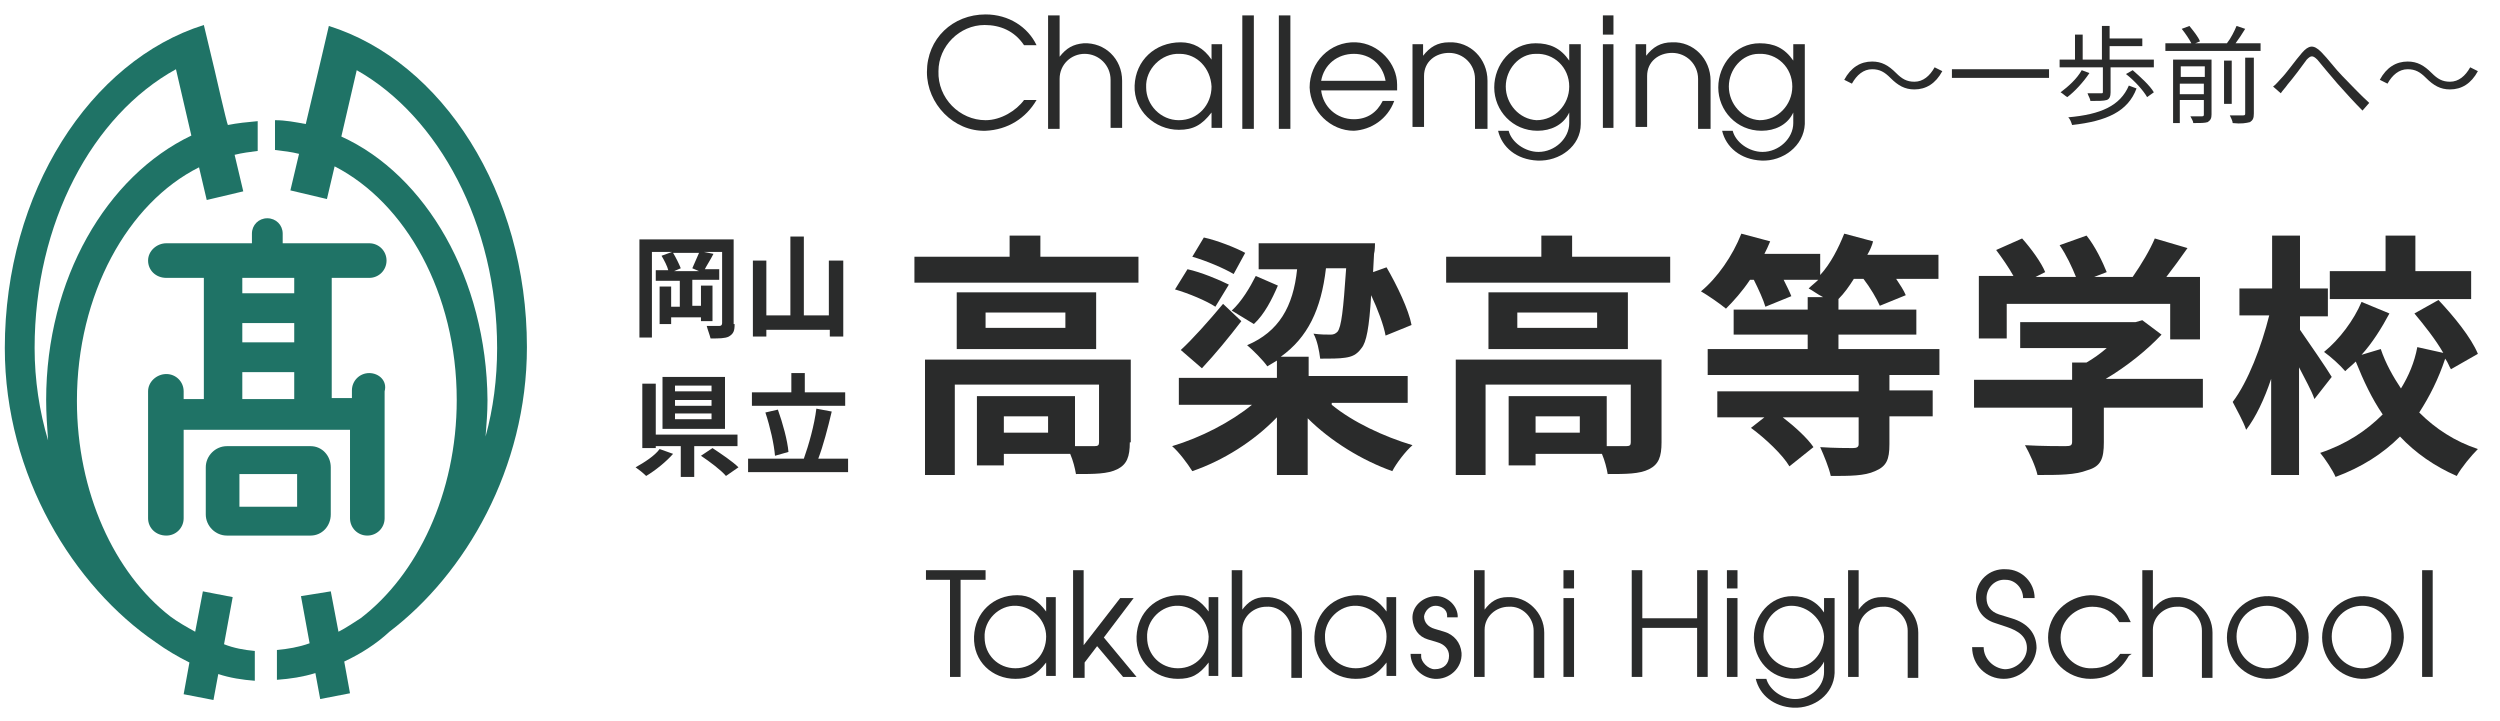
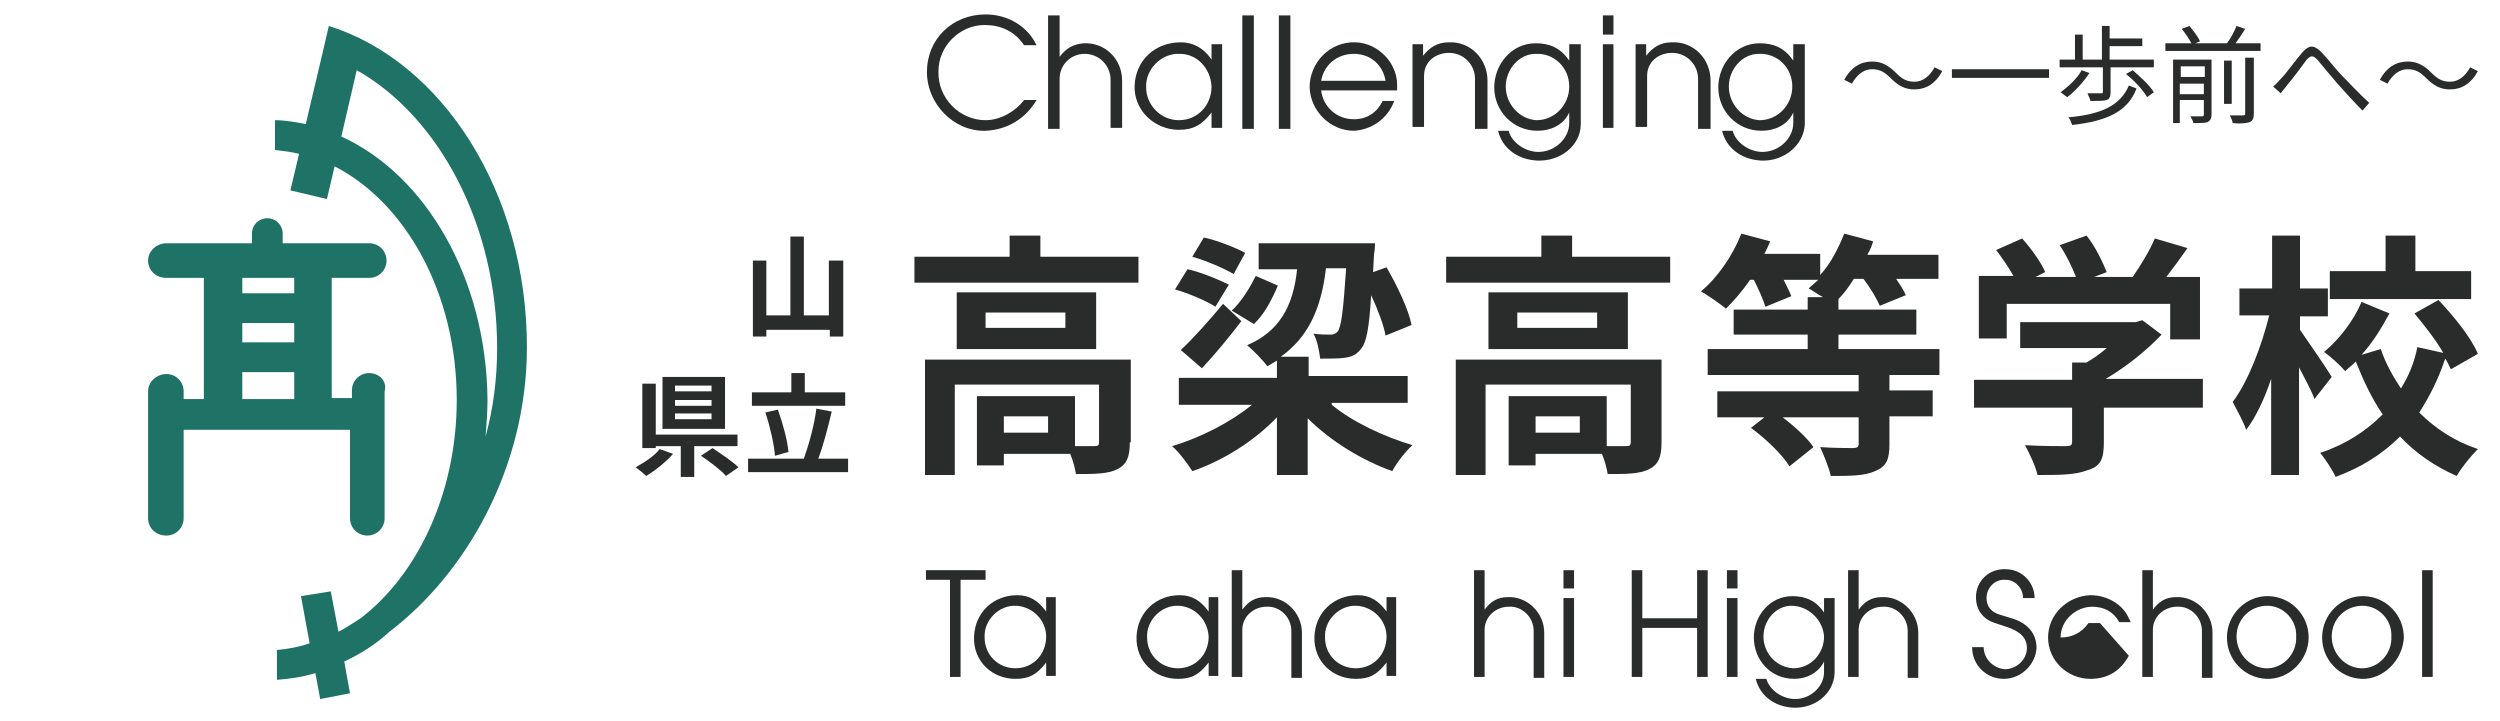
<svg xmlns="http://www.w3.org/2000/svg" version="1.1" id="レイヤー_1" x="0px" y="0px" viewBox="0 0 260 75" style="enable-background:new 0 0 260 75;" xml:space="preserve">
  <style type="text/css">
	.st0{enable-background:new    ;}
	.st1{fill:#2A2B2B;}
	.st2{fill:#1F7366;}
</style>
  <g id="レイヤー_1_00000139975185066896692010000011339262721243403914_">
</g>
  <g id="左固定メニュー">
    <g>
      <g>
        <g class="st0">
          <path class="st1" d="M99.9,60.3v10.1h-1.1V60.3h-2.5v-1h6.2v1H99.9z" />
          <path class="st1" d="M108.8,70.4v-1.5c-1,1.3-1.8,1.7-3.2,1.7c-2.4,0-4.4-1.8-4.3-4.4c0.1-2.5,2-4.3,4.5-4.3      c1.3,0,2.2,0.6,3,1.7v-1.5h1v8.2H108.8z M105.7,63c-1.8-0.1-3.4,1.5-3.3,3.3c0,1.8,1.4,3.2,3.2,3.2c1.9,0,3.2-1.5,3.2-3.3      C108.8,64.5,107.4,63.1,105.7,63z" />
-           <path class="st1" d="M116.8,70.4l-2.7-3.2l-1.3,1.7v1.6h-1.2V59.3h1.1v7.8l3.8-4.9h1.4l-3.1,4.1l3.4,4.1H116.8z" />
          <path class="st1" d="M125.7,70.4v-1.5c-1,1.3-1.8,1.7-3.2,1.7c-2.4,0-4.4-1.8-4.3-4.4c0.1-2.5,2-4.3,4.5-4.3      c1.3,0,2.2,0.6,3,1.7v-1.5h1v8.2H125.7z M122.6,63c-1.8-0.1-3.4,1.5-3.3,3.3c0,1.8,1.4,3.2,3.2,3.2c1.9,0,3.2-1.5,3.2-3.3      C125.6,64.5,124.3,63.1,122.6,63z" />
          <path class="st1" d="M134.3,70.4v-4.8c0-1.4-1.2-2.6-2.6-2.5c-1.3,0-2.5,1-2.5,2.4v4.9h-1.1V59.3h1.1v4.1      c0.6-0.8,1.3-1.3,2.4-1.3c2-0.1,3.8,1.6,3.8,3.7v4.7H134.3z" />
          <path class="st1" d="M144.2,70.4v-1.5c-1,1.3-1.8,1.7-3.2,1.7c-2.4,0-4.4-1.8-4.3-4.4c0.1-2.5,2-4.3,4.5-4.3      c1.3,0,2.2,0.6,3,1.7v-1.5h1v8.2H144.2z M141.1,63c-1.8-0.1-3.4,1.5-3.3,3.3c0,1.8,1.4,3.2,3.2,3.2c1.9,0,3.2-1.5,3.2-3.3      C144.2,64.5,142.8,63.1,141.1,63z" />
-           <path class="st1" d="M149.2,70.6c-1.4-0.1-2.5-1.3-2.5-2.6h1.1v0.3c0,0.5,0.7,1.3,1.4,1.3c1,0,1.5-0.6,1.5-1.4      c0-0.7-0.5-1.2-1.2-1.4l-1-0.3c-1-0.3-1.5-1.1-1.6-2.1c-0.1-1.3,1-2.3,2.3-2.4c1.1-0.1,2.3,0.8,2.4,2l0,0.2h-1.1V64      c0-0.6-0.6-1-1.2-1c-0.6,0-1.1,0.5-1.2,1.1c0,0.6,0.4,1.1,1.1,1.3l1,0.3c1,0.3,1.7,1.1,1.8,2.2      C152.1,69.5,150.7,70.7,149.2,70.6z" />
          <path class="st1" d="M159.5,70.4v-4.8c0-1.4-1.2-2.6-2.6-2.5c-1.3,0-2.5,1-2.5,2.4v4.9h-1.1V59.3h1.1v4.1      c0.6-0.8,1.3-1.3,2.4-1.3c2-0.1,3.8,1.6,3.8,3.7v4.7H159.5z" />
          <path class="st1" d="M162.6,61.2v-1.9h1.1v1.9H162.6z M162.6,70.4v-8.2h1.1v8.2H162.6z" />
          <path class="st1" d="M176.5,70.4v-5.1h-5.7v5.1h-1.1V59.3h1.1v5h5.7v-5h1.1v11.1H176.5z" />
          <path class="st1" d="M179.6,61.2v-1.9h1.1v1.9H179.6z M179.6,70.4v-8.2h1.1v8.2H179.6z" />
          <path class="st1" d="M186.5,73.6c-2-0.1-3.5-1.3-3.9-3h1.1c0.3,1.1,1.6,2.1,3,2.1c1.6,0,3-1.3,3-2.8v-1.1l-0.1,0.2      c-0.6,1-1.7,1.6-3,1.6c-2.5,0-4.2-2-4.2-4.3c0-2.3,1.7-4.3,4-4.3c1.4,0,2.5,0.5,3.3,1.7v-1.5h1.1V70      C190.7,72.2,188.7,73.7,186.5,73.6z M186.3,63c-1.6,0-2.9,1.5-2.9,3.2c0,1.7,1.3,3.2,3.1,3.3c1.8,0,3.2-1.5,3.2-3.3      C189.6,64.5,188.1,63,186.3,63z" />
          <path class="st1" d="M198.4,70.4v-4.8c0-1.4-1.2-2.6-2.6-2.5c-1.3,0-2.5,1-2.5,2.4v4.9h-1.1V59.3h1.1v4.1      c0.6-0.8,1.3-1.3,2.4-1.3c2-0.1,3.8,1.6,3.8,3.7v4.7H198.4z" />
          <path class="st1" d="M208.4,70.6c-1.8,0-3.3-1.4-3.3-3.3h1.2c0,1.2,1,2.2,2.2,2.3c1.2,0,2.3-1,2.3-2.2c0-1.2-0.9-1.8-2.1-2.2      l-1.2-0.4c-1.3-0.4-2-1.4-2-2.7c0-1.7,1.4-3,3.1-2.9c1.7,0,3,1.4,3,3h-1.2c0-1-0.8-1.9-1.8-1.9c-1.1-0.1-2,0.8-2,1.9      c0,0.8,0.4,1.4,1.3,1.7l1.3,0.4c1.7,0.5,2.6,1.6,2.6,3.1C211.7,69.1,210.2,70.6,208.4,70.6z" />
-           <path class="st1" d="M221.4,68.2c-0.9,1.6-2.2,2.4-4,2.4c-2.4,0-4.4-1.9-4.4-4.3c0-2.4,2-4.3,4.4-4.4c1.8,0,3.4,1,4,2.4l0.2,0.4      h-1.2c-0.6-1.1-1.6-1.6-2.8-1.6c-1.7,0-3.3,1.4-3.3,3.2c0,1.8,1.5,3.3,3.3,3.2c1.2,0,2.2-0.5,2.9-1.5h1.2L221.4,68.2z" />
+           <path class="st1" d="M221.4,68.2c-0.9,1.6-2.2,2.4-4,2.4c-2.4,0-4.4-1.9-4.4-4.3c0-2.4,2-4.3,4.4-4.4c1.8,0,3.4,1,4,2.4l0.2,0.4      h-1.2c-0.6-1.1-1.6-1.6-2.8-1.6c-1.7,0-3.3,1.4-3.3,3.2c1.2,0,2.2-0.5,2.9-1.5h1.2L221.4,68.2z" />
          <path class="st1" d="M229,70.4v-4.8c0-1.4-1.2-2.6-2.6-2.5c-1.3,0-2.5,1-2.5,2.4v4.9h-1.1V59.3h1.1v4.1c0.6-0.8,1.3-1.3,2.4-1.3      c2-0.1,3.8,1.6,3.8,3.7v4.7H229z" />
          <path class="st1" d="M235.7,70.6c-2.3-0.1-4.1-2-4.1-4.3c0-2.4,2-4.4,4.4-4.3c2.3,0.1,4.1,2,4.1,4.3      C240.1,68.6,238.1,70.7,235.7,70.6z M235.8,63c-1.8,0-3.2,1.4-3.2,3.2c0,1.7,1.3,3.2,3,3.3c1.8,0.1,3.3-1.5,3.2-3.3      C238.9,64.5,237.5,63,235.8,63z" />
          <path class="st1" d="M245.6,70.6c-2.3-0.1-4.1-2-4.1-4.3c0-2.4,2-4.4,4.4-4.3c2.3,0.1,4.1,2,4.1,4.3      C249.9,68.6,247.9,70.7,245.6,70.6z M245.7,63c-1.8,0-3.2,1.4-3.2,3.2c0,1.7,1.3,3.2,3,3.3c1.8,0.1,3.3-1.5,3.2-3.3      C248.8,64.5,247.4,63,245.7,63z" />
          <path class="st1" d="M251.9,70.4V59.3h1.1v11.1H251.9z" />
        </g>
        <g class="st0">
          <path class="st1" d="M102.5,13.6c-3.3,0.1-6.1-2.8-6.1-6.1c0-3.5,2.7-6,6.1-6c2.4,0,4.4,1.3,5.3,3.2h-1.3      c-1-1.5-2.5-2.1-4.1-2.1c-2.6,0-4.8,2.2-4.8,4.8c-0.1,2.8,2.2,5.1,4.9,5.1c1.6,0,3.2-1,4-2.1h1.3      C106.7,12.3,104.8,13.5,102.5,13.6z" />
          <path class="st1" d="M115.5,13.3V8.3c0-1.5-1.2-2.7-2.7-2.7c-1.4,0-2.6,1.1-2.6,2.6v5.2H109V1.6h1.2v4.3      c0.7-0.9,1.4-1.3,2.5-1.4c2.2-0.1,4,1.6,4,3.9v4.9H115.5z" />
          <path class="st1" d="M126,13.3v-1.6c-1,1.3-1.9,1.8-3.4,1.8c-2.5,0-4.7-2-4.6-4.6c0.1-2.6,2.1-4.5,4.8-4.5      c1.3,0,2.4,0.6,3.2,1.8V4.6h1.1v8.7H126z M122.7,5.6c-1.9-0.1-3.6,1.6-3.5,3.5c0,1.8,1.5,3.4,3.4,3.4c2,0,3.4-1.6,3.4-3.5      C125.9,7.1,124.5,5.6,122.7,5.6z" />
          <path class="st1" d="M129.2,13.3V1.6h1.2v11.8H129.2z" />
          <path class="st1" d="M133,13.3V1.6h1.2v11.8H133z" />
          <path class="st1" d="M137.4,9.4c0.2,1.7,1.6,3,3.4,3c1.4,0,2.4-0.7,3-1.9h1.2c-0.7,1.9-2.4,3-4.2,3.1c-2.4,0-4.5-2-4.6-4.5      c0-2.6,2.1-4.8,4.8-4.7c2.4,0.1,4.3,2.2,4.3,4.4v0.6H137.4z M140.8,5.6c-1.7,0-3.1,1.1-3.4,2.8h6.7      C143.8,6.7,142.5,5.6,140.8,5.6z" />
          <path class="st1" d="M153.4,13.3V8.2c0-1.5-1.2-2.7-2.7-2.7c-1.4,0-2.6,0.9-2.6,2.4v5.3h-1.2V4.6h1.1v1.2      c0.7-0.9,1.5-1.4,2.7-1.4c2.2-0.1,4,1.7,4,4v5H153.4z" />
          <path class="st1" d="M159.9,16.7c-2.2-0.1-3.7-1.4-4.1-3.1h1.1c0.3,1.2,1.7,2.2,3.1,2.2c1.7,0,3.2-1.4,3.2-3v-1.1l-0.1,0.2      c-0.6,1.1-1.8,1.7-3.2,1.7c-2.6,0-4.5-2.1-4.5-4.5c0-2.4,1.8-4.6,4.3-4.6c1.5,0,2.6,0.5,3.5,1.8V4.6h1.2v8.3      C164.4,15.2,162.2,16.8,159.9,16.7z M159.7,5.6c-1.7,0-3.1,1.6-3.1,3.4c0,1.8,1.4,3.4,3.2,3.5c1.9,0,3.4-1.6,3.4-3.5      C163.2,7,161.6,5.5,159.7,5.6z" />
          <path class="st1" d="M166.7,3.6v-2h1.1v2H166.7z M166.7,13.3V4.6h1.1v8.7H166.7z" />
          <path class="st1" d="M176.6,13.3V8.2c0-1.5-1.2-2.7-2.7-2.7c-1.4,0-2.6,0.9-2.6,2.4v5.3h-1.2V4.6h1.1v1.2      c0.7-0.9,1.5-1.4,2.7-1.4c2.2-0.1,4,1.7,4,4v5H176.6z" />
          <path class="st1" d="M183.2,16.7c-2.2-0.1-3.7-1.4-4.1-3.1h1.1c0.3,1.2,1.7,2.2,3.1,2.2c1.7,0,3.2-1.4,3.2-3v-1.1l-0.1,0.2      c-0.6,1.1-1.8,1.7-3.2,1.7c-2.6,0-4.5-2.1-4.5-4.5c0-2.4,1.8-4.6,4.3-4.6c1.5,0,2.6,0.5,3.5,1.8V4.6h1.2v8.3      C187.6,15.2,185.4,16.8,183.2,16.7z M182.9,5.6c-1.7,0-3.1,1.6-3.1,3.4c0,1.8,1.4,3.4,3.2,3.5c1.9,0,3.4-1.6,3.4-3.5      C186.4,7,184.8,5.5,182.9,5.6z" />
        </g>
        <g class="st0">
          <path class="st1" d="M194.7,7.2c-0.9,0-1.6,0.6-2.1,1.5l-0.8-0.4c0.7-1.3,1.7-1.9,2.9-1.9c1,0,1.7,0.4,2.5,1.2      c0.6,0.6,1.1,0.9,1.9,0.9c0.9,0,1.6-0.6,2.1-1.5l0.8,0.4c-0.7,1.3-1.7,1.9-2.9,1.9c-1,0-1.7-0.4-2.5-1.2      C196,7.5,195.5,7.2,194.7,7.2z" />
          <path class="st1" d="M213.1,7.2v0.9H203V7.2H213.1z" />
          <path class="st1" d="M224,6.2V7h-4.5v2.6c0,0.4-0.1,0.7-0.4,0.8c-0.3,0.1-0.9,0.1-1.7,0.1c0-0.2-0.2-0.5-0.3-0.8      c0.6,0,1.2,0,1.4,0c0.2,0,0.2,0,0.2-0.2V7h-4.5V6.2h1.6V3.6h0.8v2.6h2V2.7h0.8V4h3.4v0.8h-3.4v1.4H224z M217.3,7.6      c-0.6,0.9-1.5,1.9-2.3,2.5c-0.2-0.1-0.5-0.4-0.7-0.5c0.8-0.6,1.7-1.4,2.2-2.3L217.3,7.6z M222.2,9.2c-0.9,2.4-3.1,3.4-6.7,3.8      c-0.1-0.3-0.2-0.6-0.4-0.8c3.4-0.3,5.4-1.2,6.3-3.3L222.2,9.2z M221.8,7.3c0.8,0.7,1.8,1.6,2.2,2.3l-0.7,0.5      c-0.4-0.7-1.3-1.7-2.2-2.4L221.8,7.3z" />
          <path class="st1" d="M235.1,4.5v0.8h-9.9V4.5h2.7c-0.2-0.4-0.6-1-1-1.5l0.8-0.3c0.4,0.5,0.9,1.1,1.1,1.6l-0.5,0.2h3.3      c0.4-0.5,0.8-1.3,1-1.8l0.9,0.3c-0.3,0.5-0.7,1.1-1,1.5H235.1z M230,11.9c0,0.4-0.1,0.6-0.4,0.8c-0.3,0.1-0.8,0.1-1.5,0.1      c0-0.2-0.2-0.5-0.3-0.7c0.6,0,1.1,0,1.2,0c0.2,0,0.2-0.1,0.2-0.2v-1.5h-2.5v2.4H226V6.2h4V11.9z M226.8,6.9V8h2.5V6.9H226.8z       M229.2,9.8V8.7h-2.5v1.1H229.2z M232.1,10.8h-0.8V6.3h0.8V10.8z M233.6,6h0.8v5.8c0,0.5-0.1,0.7-0.4,0.9      c-0.4,0.1-0.9,0.2-1.8,0.1c0-0.2-0.2-0.6-0.3-0.8c0.7,0,1.3,0,1.4,0c0.2,0,0.2-0.1,0.2-0.2V6z" />
          <path class="st1" d="M237.2,8.2c0.6-0.6,1.5-1.9,2.2-2.7c0.7-0.8,1.2-0.9,2-0.1c0.7,0.7,1.5,1.8,2.2,2.5      c0.7,0.7,1.8,1.9,2.8,2.8l-0.7,0.8c-0.8-0.8-1.8-1.9-2.6-2.8c-0.7-0.8-1.6-1.9-2.1-2.5c-0.5-0.5-0.7-0.4-1.1,0      c-0.5,0.7-1.4,1.9-2,2.6c-0.2,0.3-0.5,0.6-0.7,0.9L236.4,9C236.7,8.8,236.9,8.5,237.2,8.2z" />
          <path class="st1" d="M250.4,7.2c-0.9,0-1.6,0.6-2.1,1.5l-0.8-0.4c0.7-1.3,1.7-1.9,2.9-1.9c1,0,1.7,0.4,2.5,1.2      c0.6,0.6,1.1,0.9,1.9,0.9c0.9,0,1.6-0.6,2.1-1.5l0.8,0.4c-0.7,1.3-1.7,1.9-2.9,1.9c-1,0-1.7-0.4-2.5-1.2      C251.7,7.5,251.2,7.2,250.4,7.2z" />
        </g>
        <g class="st0">
          <path class="st1" d="M118.4,26.7v2.7H95.1v-2.7h9.9v-2.2h3.2v2.2H118.4z M117.5,46c0,1.5-0.3,2.3-1.3,2.8      c-1,0.5-2.4,0.5-4.3,0.5c-0.1-0.6-0.3-1.4-0.6-2.1h-6.9v1.2h-2.8v-7.2h10.2v5.2c0.9,0,1.7,0,2,0c0.4,0,0.5-0.1,0.5-0.4V40H99.3      v9.4h-3.1v-12h21.4V46z M114,30.4v5.9H99.5v-5.9H114z M110.8,32.5h-8.3v1.6h8.3V32.5z M109,43.3h-4.6v1.7h4.6V43.3z" />
          <path class="st1" d="M138.5,42.1c2.2,1.8,5.4,3.3,8.4,4.2c-0.7,0.6-1.7,1.9-2.1,2.7c-3.1-1.1-6.4-3.1-8.8-5.5v5.9h-3.2v-6      c-2.4,2.5-5.6,4.5-8.8,5.6c-0.5-0.8-1.4-2-2.1-2.6c3-0.9,6.1-2.5,8.3-4.3h-7.6v-2.8h10.2v-1.8c-0.3,0.2-0.7,0.4-1,0.6      c-0.4-0.6-1.5-1.7-2.1-2.2c3.3-1.4,4.8-4,5.2-7.9h-4v-2.7h12.1c0,0,0,0.8-0.1,1.1l-0.1,1.9l1.4-0.5c1.1,1.9,2.3,4.4,2.6,6      l-2.7,1.1c-0.2-1.1-0.8-2.7-1.5-4.2c-0.2,3.4-0.5,4.9-1,5.5c-0.5,0.7-1,0.9-1.7,1c-0.6,0.1-1.6,0.1-2.6,0.1      c-0.1-0.8-0.3-1.9-0.7-2.6c0.7,0.1,1.4,0.1,1.8,0.1c0.3,0,0.5-0.1,0.7-0.3c0.4-0.5,0.6-2.2,0.9-6.6h-2.1      c-0.5,4.3-1.9,7.2-4.7,9.2h2.9v2h10.3v2.8H138.5z M126.4,31.9c-0.9-0.6-2.8-1.4-4.2-1.8l1.3-2.1c1.4,0.3,3.3,1.1,4.3,1.6      L126.4,31.9z M122.8,36.4c1.2-1.1,2.9-3,4.4-4.8l1.9,1.8c-1.3,1.7-2.7,3.4-4.1,4.9L122.8,36.4z M128.3,28.5      c-1-0.6-2.9-1.4-4.3-1.8l1.2-2c1.4,0.3,3.4,1.1,4.3,1.6L128.3,28.5z M132.9,29.7c-0.6,1.4-1.4,3-2.5,4l-2.3-1.4      c1-0.9,1.9-2.4,2.5-3.6L132.9,29.7z" />
          <path class="st1" d="M173.7,26.7v2.7h-23.3v-2.7h9.9v-2.2h3.2v2.2H173.7z M172.8,46c0,1.5-0.3,2.3-1.3,2.8      c-1,0.5-2.4,0.5-4.3,0.5c-0.1-0.6-0.3-1.4-0.6-2.1h-6.9v1.2h-2.8v-7.2h10.2v5.2c0.9,0,1.7,0,2,0c0.4,0,0.5-0.1,0.5-0.4V40h-15.1      v9.4h-3.1v-12h21.4V46z M169.3,30.4v5.9h-14.5v-5.9H169.3z M166.1,32.5h-8.3v1.6h8.3V32.5z M164.3,43.3h-4.6v1.7h4.6V43.3z" />
          <path class="st1" d="M196.5,39v1.6h4.5v2.7h-4.5v2.9c0,1.6-0.3,2.3-1.5,2.8c-1.1,0.5-2.6,0.5-4.6,0.5c-0.2-0.9-0.7-2.1-1.1-3      c1.4,0.1,3,0.1,3.4,0.1c0.4,0,0.6-0.1,0.6-0.4v-2.8h-7.9c1.3,1,2.6,2.2,3.2,3.1l-2.5,2c-0.7-1.2-2.5-2.9-4-4l1.4-1.1h-4.9v-2.7      h14.7V39h-15.7v-2.7H188v-1.5h-7.7v-2.6h7.7v-1.3h1.6c-0.6-0.3-1.1-0.7-1.5-0.9c0.3-0.3,0.7-0.6,1-0.9h-3.6      c0.3,0.6,0.6,1.2,0.8,1.7l-2.7,1.1c-0.2-0.7-0.7-1.8-1.2-2.8H182c-0.8,1.2-1.7,2.2-2.5,3c-0.6-0.5-1.9-1.4-2.6-1.8      c1.7-1.4,3.3-3.7,4.2-6l3,0.8c-0.2,0.5-0.4,0.9-0.6,1.3h5.8v2.2c1.1-1.2,1.9-2.8,2.5-4.3l3,0.8c-0.1,0.4-0.3,0.9-0.6,1.4h7.4V29      h-4.4c0.4,0.6,0.8,1.2,1,1.7l-2.7,1.1c-0.3-0.7-1-1.9-1.7-2.8h-1c-0.5,0.8-1,1.5-1.6,2.1v1.1h8.1v2.6h-8.1v1.5h10.5V39H196.5z" />
          <path class="st1" d="M229.1,42.4h-10.3V46c0,1.7-0.3,2.5-1.7,2.9c-1.3,0.5-2.9,0.5-5.2,0.5c-0.2-0.9-0.8-2.2-1.3-3.1      c1.7,0.1,3.7,0.1,4.2,0.1c0.6,0,0.7-0.1,0.7-0.5v-3.5h-10.2v-2.9h10.2v-1.8h1.5c0.7-0.4,1.4-0.9,2.1-1.5h-9v-2.7h12l0.7-0.2      l2,1.5c-1.5,1.6-3.6,3.3-5.8,4.6h10.1V42.4z M208.8,35.2h-3v-6.5h3.6c-0.5-0.9-1.2-1.9-1.8-2.7l2.7-1.2c0.9,1,2,2.5,2.4,3.5      l-1,0.5h4.2c-0.4-1-1-2.3-1.7-3.3l2.8-1c0.9,1.1,1.7,2.8,2.1,3.8l-1.3,0.5h4c0.9-1.3,1.8-2.8,2.3-4l3.4,1c-0.7,1-1.5,2.1-2.2,3      h3.5v6.5h-3.1v-3.7h-17V35.2z" />
          <path class="st1" d="M240.7,41.5c-0.3-0.9-1-2.1-1.6-3.3v11.2h-2.9v-10c-0.7,2.1-1.6,4-2.6,5.3c-0.3-0.9-1-2.1-1.4-2.9      c1.6-2.1,3-5.8,3.8-9h-3.1V30h3.4v-5.5h2.9V30h2.9v2.9h-2.9v1.4c0.7,1,2.9,4.2,3.3,4.9L240.7,41.5z M254.9,38.4      c-0.2-0.3-0.3-0.7-0.6-1.1c-0.7,2.1-1.6,3.9-2.7,5.6c1.7,1.7,3.7,3,6.1,3.8c-0.7,0.7-1.7,1.9-2.2,2.8c-2.3-1-4.3-2.4-5.9-4.1      c-1.8,1.8-4,3.2-6.7,4.2c-0.3-0.7-1.1-1.9-1.6-2.5c2.7-0.9,4.8-2.3,6.5-4c-1.1-1.6-2-3.5-2.8-5.5c-0.4,0.4-0.8,0.7-1.1,1      c-0.5-0.6-1.5-1.5-2.2-2c1.6-1.3,3.1-3.3,3.9-5.2l2.9,1.2c-0.8,1.5-1.8,3.1-2.9,4.3l2-0.6c0.5,1.5,1.3,2.9,2.1,4.1      c0.8-1.3,1.4-2.7,1.7-4.3l2.7,0.6c-0.8-1.4-2-2.9-3-4.1l2.5-1.4c1.6,1.7,3.4,3.9,4.1,5.6L254.9,38.4z M257,31.1h-14.7v-2.9h5.8      v-3.7h3.1v3.7h5.8V31.1z" />
        </g>
        <g class="st0">
-           <path class="st1" d="M76.4,33.7c0,0.7-0.1,1-0.6,1.3c-0.4,0.2-1,0.2-1.9,0.2c-0.1-0.4-0.3-0.9-0.4-1.3c0.5,0,1.1,0,1.3,0      c0.2,0,0.3-0.1,0.3-0.3v-7.4h-1.9l1,0.2c-0.3,0.6-0.7,1.2-0.9,1.6h1.5v1.1H72v2.7h0.9v-2.1h1.2v3.7h-1.2V33h-3.1v0.7h-1.2v-3.9      h1.2v2.1h0.9v-2.7h-2.5v-1.1h1.3c-0.1-0.4-0.4-1-0.7-1.5l1.1-0.4h-2.1v8.9h-1.3V24.9h9.8V33.7z M72,27.9      c0.2-0.5,0.5-1.1,0.7-1.6H70c0.3,0.5,0.6,1.1,0.8,1.6l-0.7,0.3h2.6L72,27.9z" />
          <path class="st1" d="M87.7,27.2V35h-1.4v-0.7h-6.6V35h-1.4v-7.9h1.4v5.7h2.5v-8.2h1.4v8.2h2.6v-5.7H87.7z" />
        </g>
        <g class="st0">
          <path class="st1" d="M70,47.2c-0.7,0.8-1.8,1.7-2.8,2.3c-0.3-0.3-0.8-0.7-1.1-0.9c0.9-0.5,2-1.2,2.5-1.9L70,47.2z M72.2,46.4      v3.2h-1.4v-3.2h-2.6v0.2h-1.4v-6.7h1.4v5.3h8.5v1.2H72.2z M75.4,44.6h-6.5v-5.4h6.5V44.6z M74,40.1h-3.8v0.6H74V40.1z M74,41.6      h-3.8v0.6H74V41.6z M74,43h-3.8v0.6H74V43z M74.1,46.6c0.9,0.6,2.1,1.4,2.7,2l-1.3,0.9c-0.5-0.6-1.7-1.5-2.6-2.1L74.1,46.6z" />
          <path class="st1" d="M88.2,47.7v1.4H77.8v-1.4h5.8c0.5-1.4,1.1-3.5,1.3-5.2l1.6,0.3c-0.4,1.7-0.9,3.6-1.4,4.9H88.2z M87.9,42.2      h-9.7v-1.4h4.1v-2h1.4v2h4.2V42.2z M80.6,47.4c-0.1-1.2-0.5-3-1-4.5l1.3-0.3c0.5,1.4,1,3.2,1.1,4.4L80.6,47.4z" />
        </g>
      </g>
      <g>
        <path class="st2" d="M38.4,38.8c-1,0-1.8,0.8-1.8,1.8v0.8h-2.1V28.9h3.9c1,0,1.8-0.8,1.8-1.8s-0.8-1.8-1.8-1.8h-9v-1     c0-0.9-0.7-1.6-1.6-1.6s-1.6,0.7-1.6,1.6v1h-8.9c-1,0-1.9,0.8-1.9,1.8s0.8,1.8,1.9,1.8h3.9v12.6h-2.1v-0.8c0-1-0.8-1.8-1.8-1.8     s-1.9,0.8-1.9,1.8v13.2c0,1,0.8,1.8,1.9,1.8c1,0,1.8-0.8,1.8-1.8v-9.2h17.3v9.2c0,1,0.8,1.8,1.8,1.8s1.8-0.8,1.8-1.8V40.7     C40.3,39.6,39.4,38.8,38.4,38.8z M25.2,33.6h5.4v2h-5.4V33.6z M30.6,28.9v1.6h-5.4v-1.6H30.6z M25.2,38.7h5.4v2.8h-5.4V38.7z" />
-         <path class="st2" d="M32.3,46.4h-8.7c-1.2,0-2.2,1-2.2,2.2v4.9c0,1.2,1,2.2,2.2,2.2h8.7c1.2,0,2.1-1,2.1-2.2v-4.9     C34.4,47.4,33.5,46.4,32.3,46.4z M30.9,52.7h-6v-3.4h6V52.7z" />
-         <path class="st2" d="M22.3,7.2L22.3,7.2l-1.1-4.6C9.4,6.3,0.5,20,0.5,36.2c0,13.3,7.2,24.8,15.7,30.6c1.1,0.8,2.3,1.5,3.5,2.1     l-0.6,3.3l3.1,0.6l0.5-2.7c1.2,0.4,2.5,0.6,3.8,0.7v-3.1c-1.1-0.1-2.2-0.3-3.2-0.7l0.9-4.9l-3.1-0.6l-0.8,4.2     c-0.9-0.5-1.8-1-2.6-1.6C11.9,59.6,8,51.2,8,41.7c0-11.1,5.3-20.6,12.7-24.3l0.8,3.4l3.8-0.9l-0.9-3.8c0.8-0.2,1.6-0.3,2.4-0.4     v-3.1c-1.1,0.1-2.1,0.2-3.1,0.4C23.6,12.9,22.3,7.2,22.3,7.2z M4.8,41.6c0,1.4,0.1,2.8,0.2,4.2c-0.9-3-1.4-6.3-1.4-9.6     c0-13,6-24.2,14.7-29l1.6,6.9C11.1,18.3,4.8,29,4.8,41.6L4.8,41.6z" />
        <path class="st2" d="M34.2,2.7l-0.7,3l0,0l-1.7,7.2c-1.1-0.2-2.1-0.4-3.2-0.4v3.1c0.9,0.1,1.7,0.2,2.5,0.4l-0.9,3.8l3.8,0.9     l0.8-3.4c7.4,3.8,12.7,13.2,12.7,24.3c0,9.7-4.1,18.2-10,22.7c-0.8,0.5-1.5,1-2.3,1.4l-0.8-4.2L31.3,62l0.9,4.9     c-1.1,0.4-2.3,0.6-3.4,0.7v3.1c1.4-0.1,2.7-0.3,4-0.7l0.5,2.7l3.1-0.6l-0.6-3.3c1.7-0.8,3.3-1.8,4.7-3.1c7.9-6,14.3-17,14.3-29.6     C54.8,20,46,6.4,34.2,2.7z M35.5,14.2l1.6-6.9c8.5,4.8,14.6,16,14.6,28.9c0,3.2-0.4,6.3-1.2,9.2c0.1-1.3,0.2-2.5,0.2-3.8     C50.6,29,44.3,18.2,35.5,14.2z" />
      </g>
    </g>
  </g>
</svg>